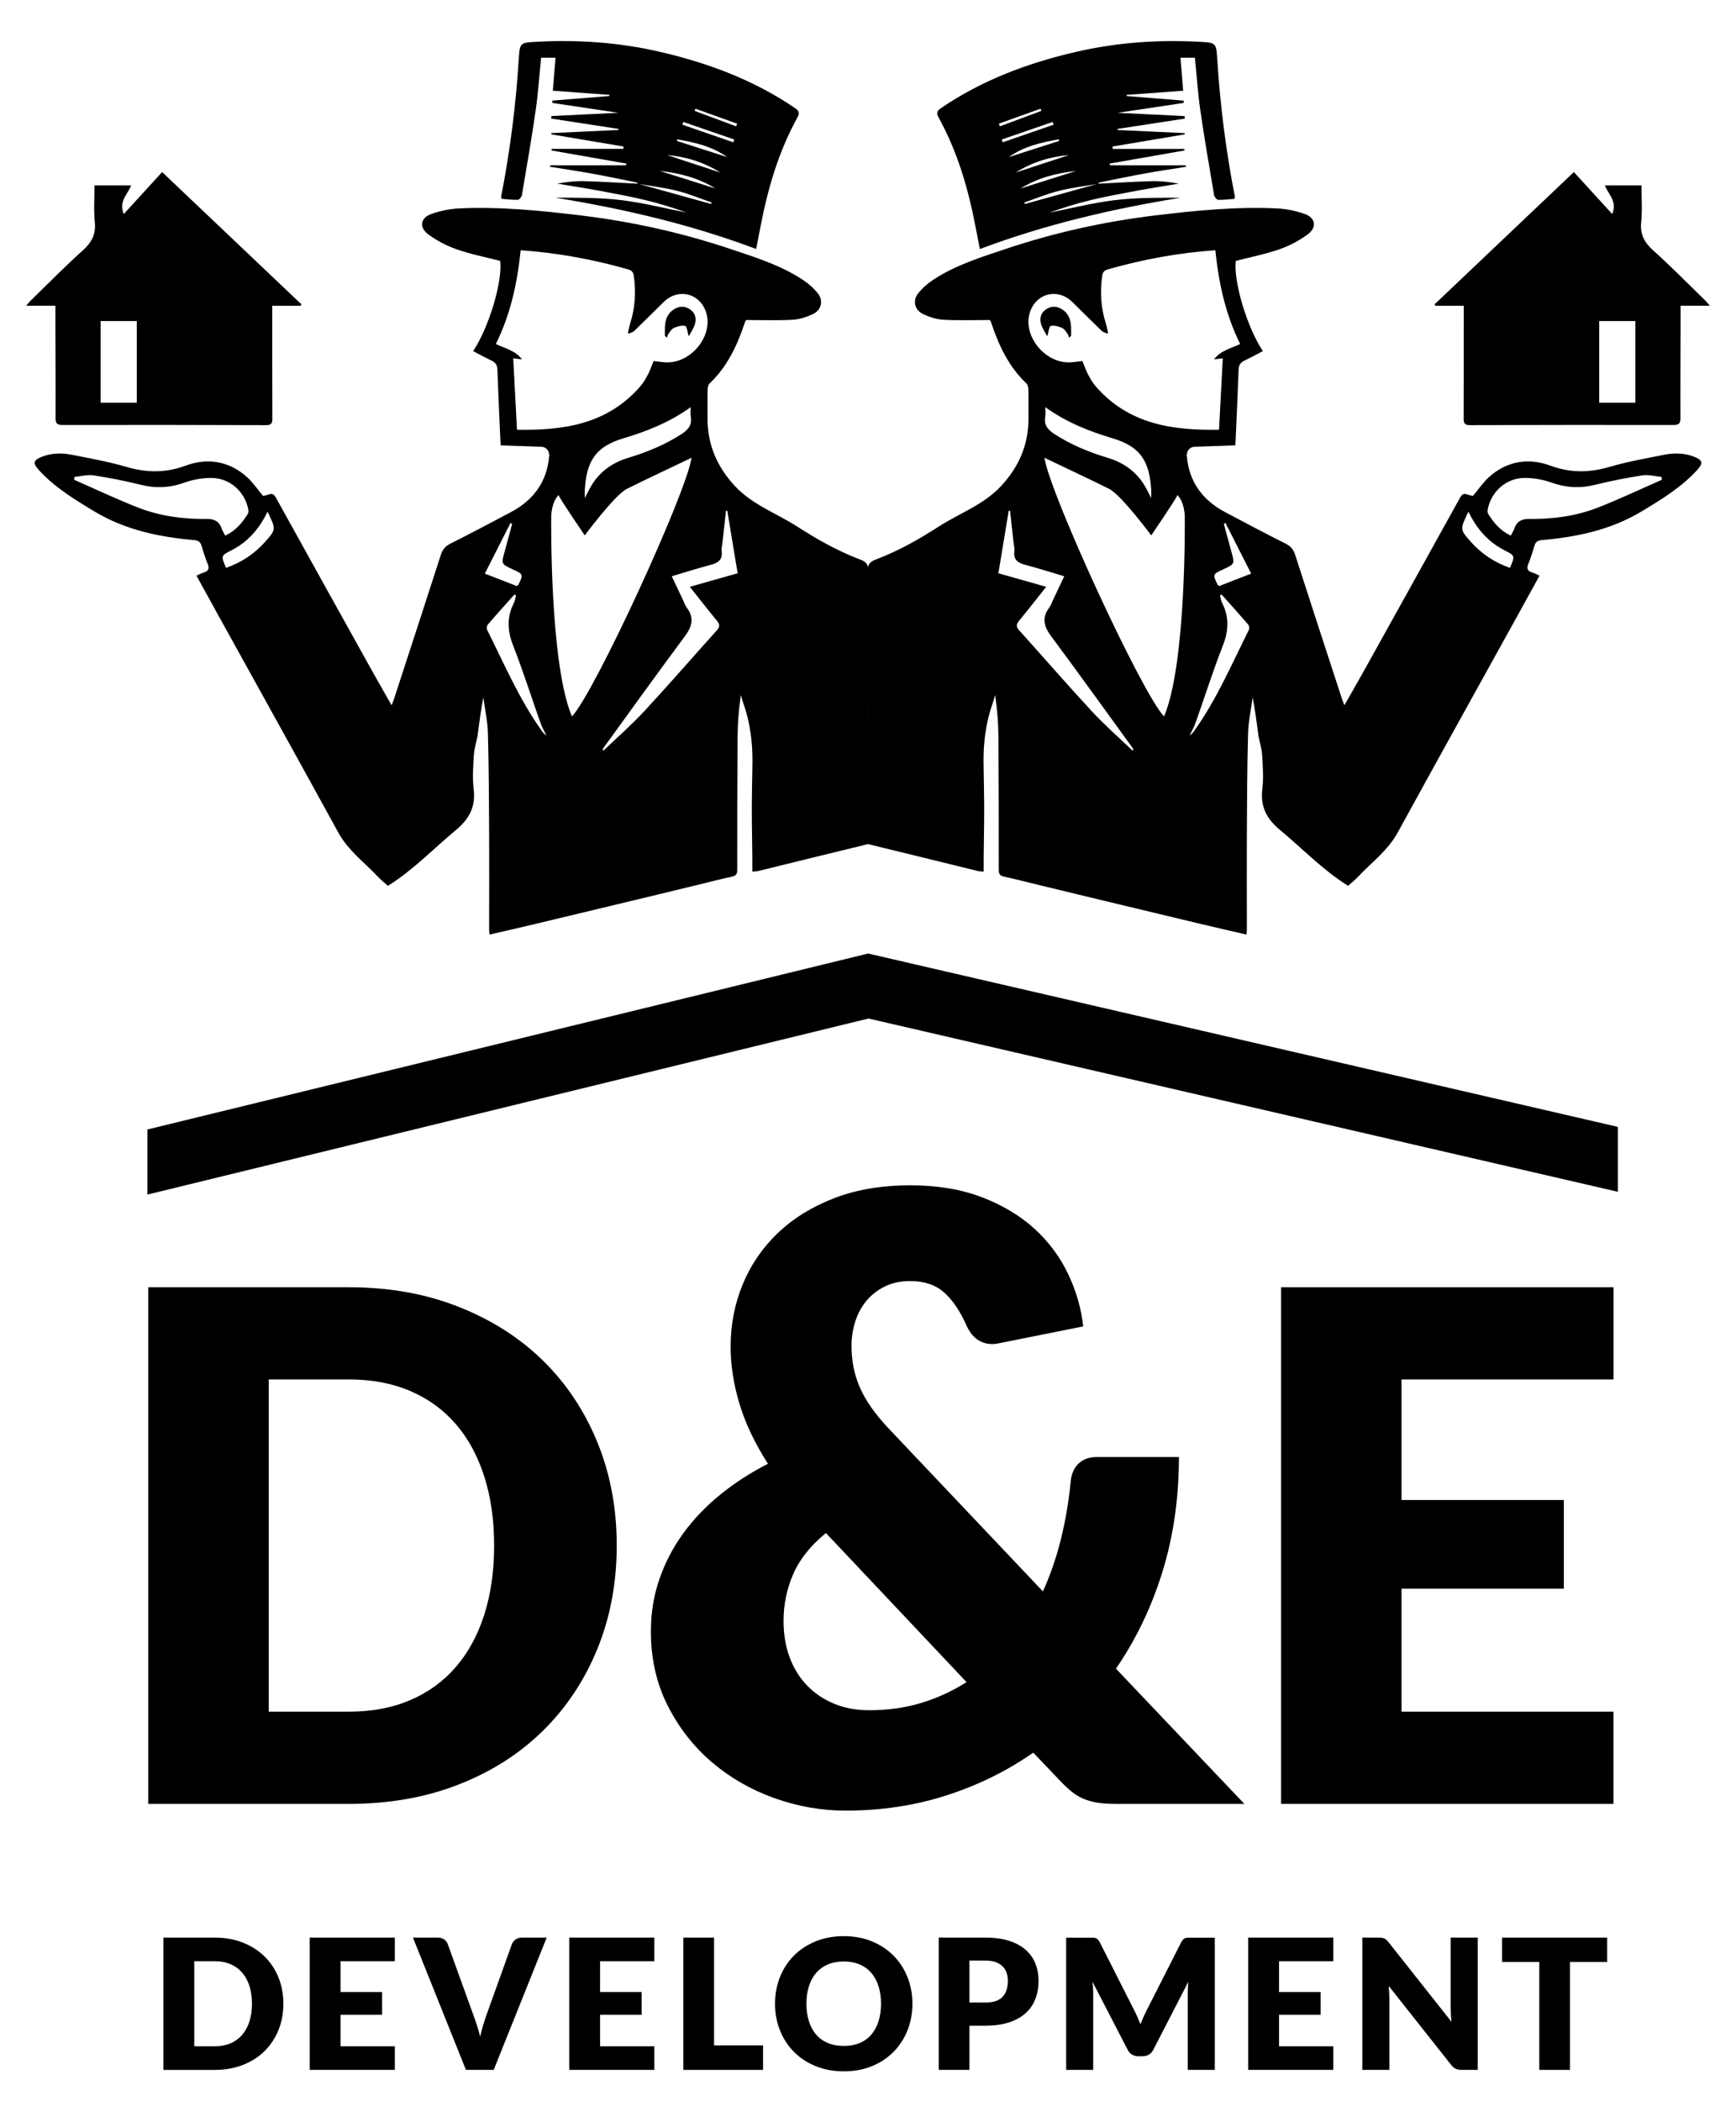
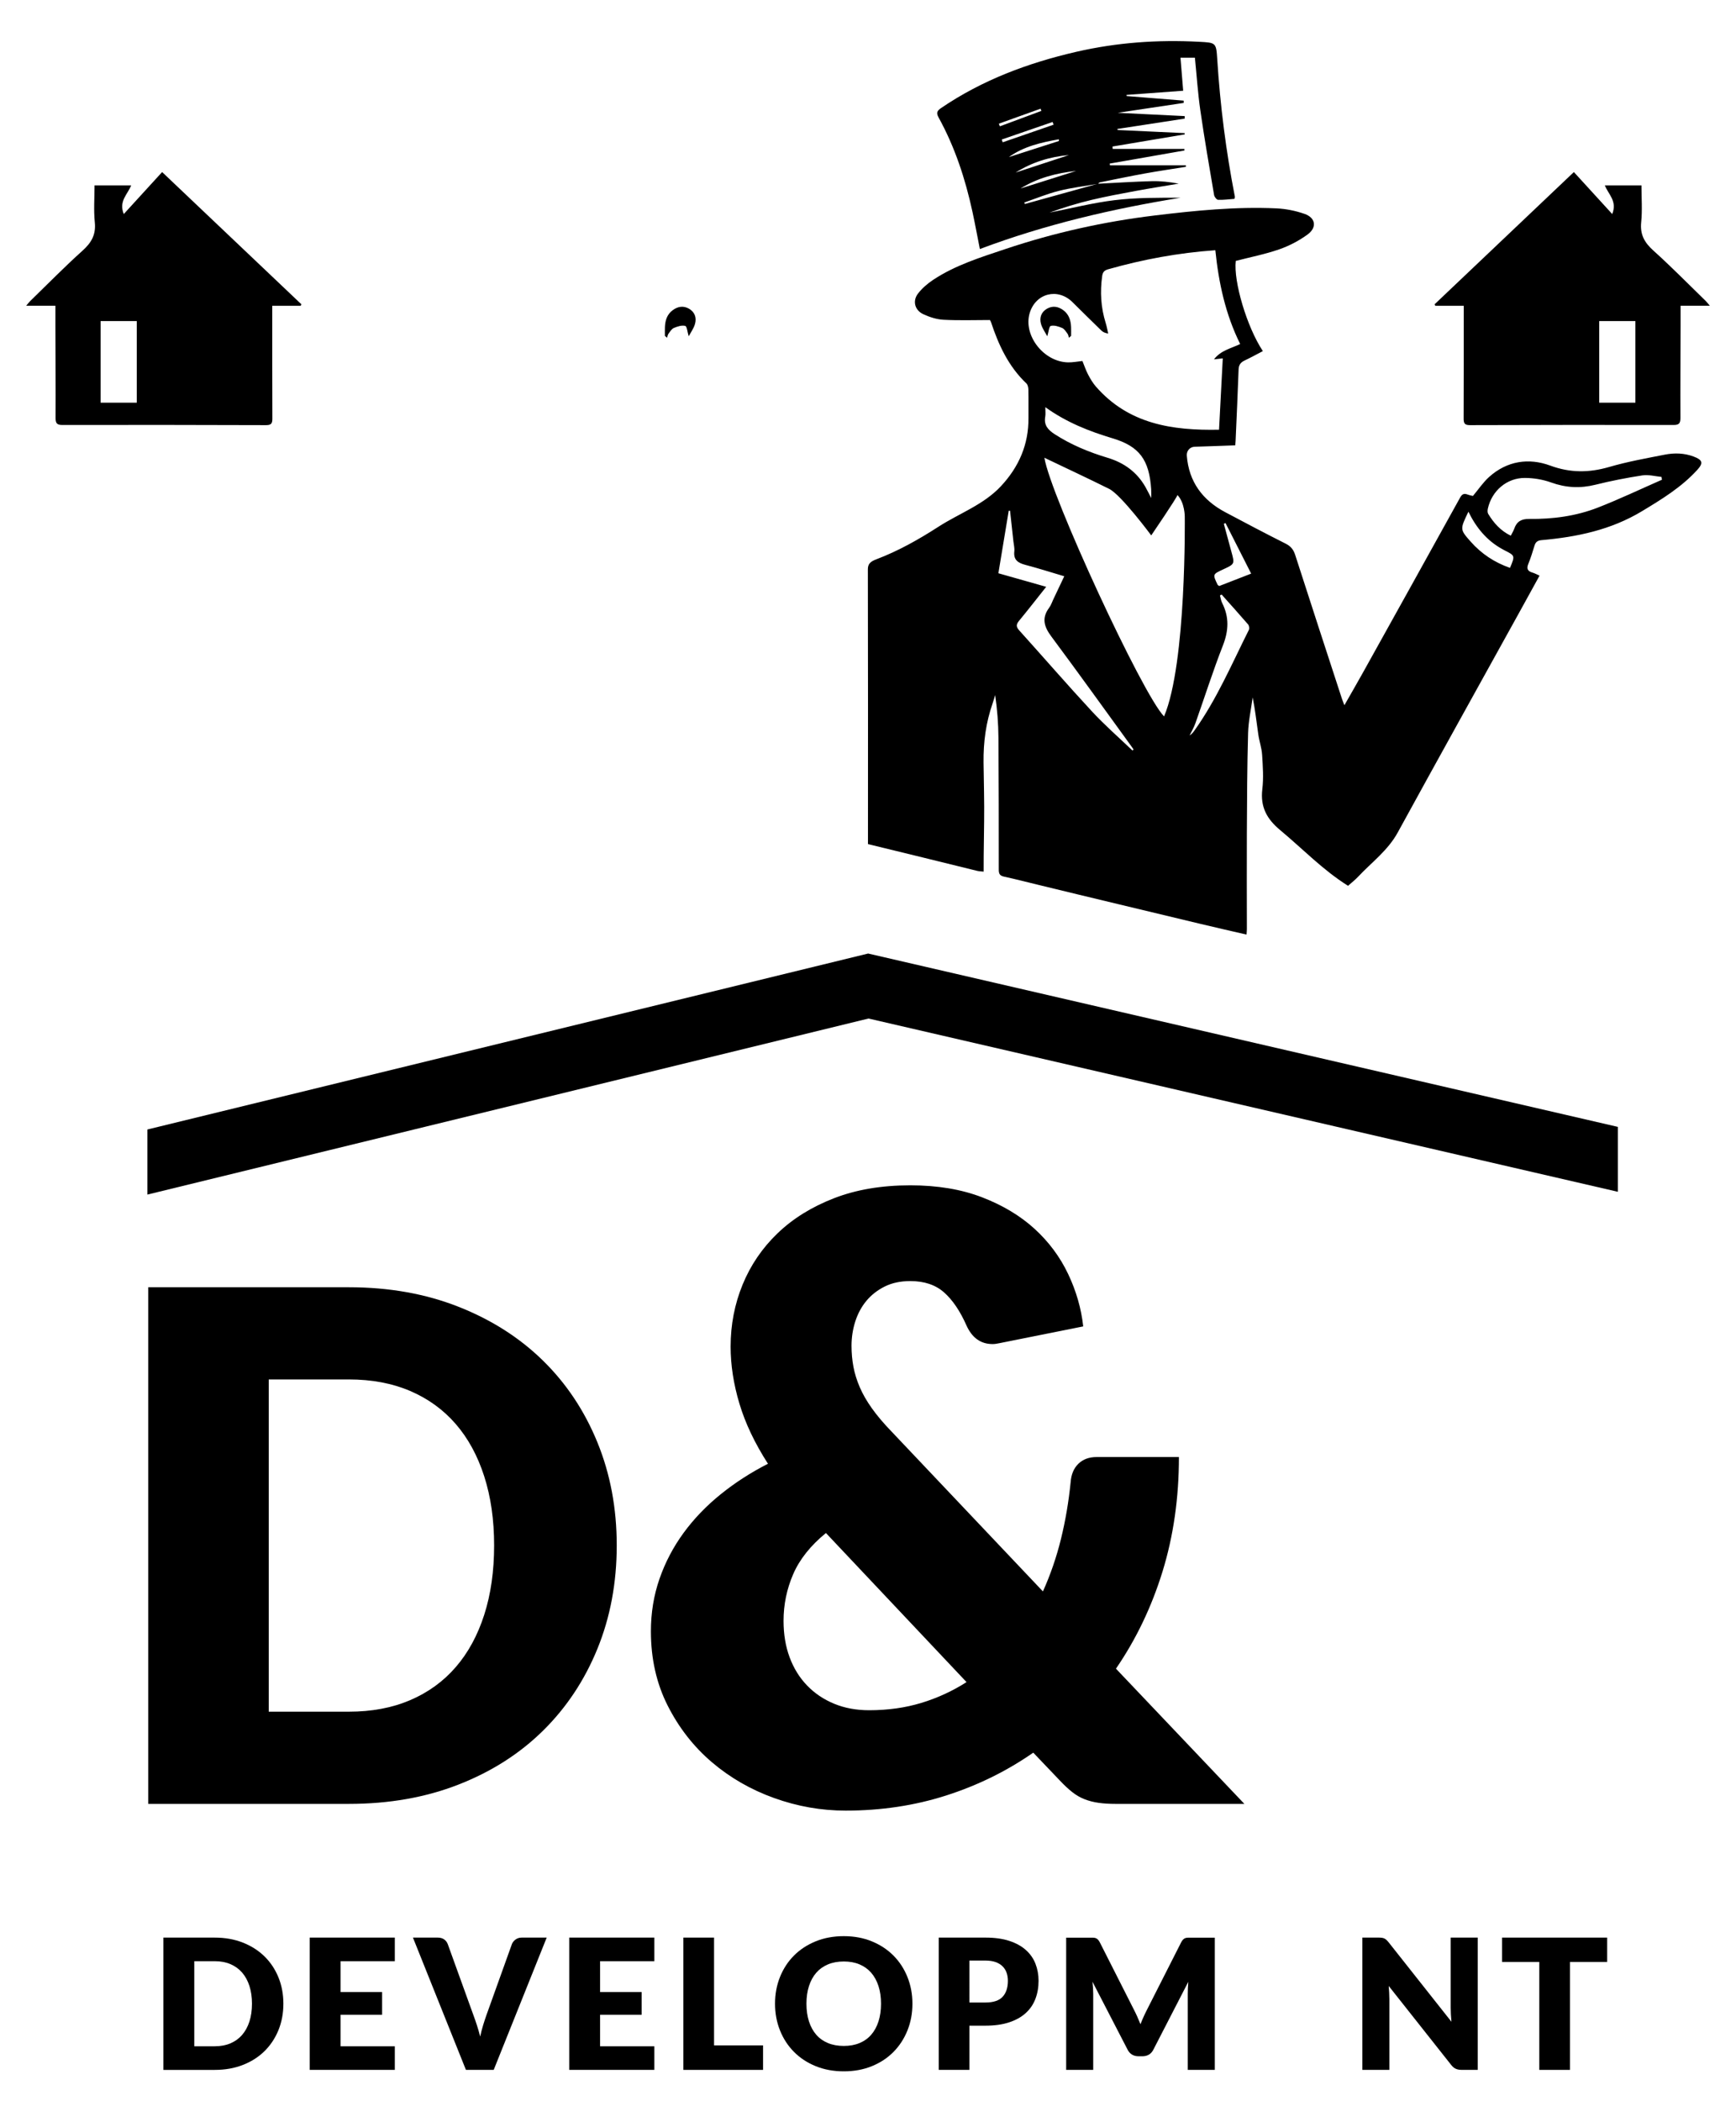
<svg xmlns="http://www.w3.org/2000/svg" version="1.1" x="0px" y="0px" viewBox="0 0 164.777 199.333" style="enable-background:new 0 0 164.777 199.333;" xml:space="preserve">
  <style type="text/css">
	.st0{fill:#FFFFFF;}
</style>
  <g id="bg">
</g>
  <g id="Layer_1">
    <g>
      <g>
        <path d="M58.539,146.606c0,3.543-0.611,6.812-1.833,9.806c-1.223,2.994-2.943,5.584-5.163,7.771     c-2.221,2.187-4.895,3.891-8.023,5.113c-3.128,1.223-6.599,1.833-10.411,1.833H14.069v-49.012h19.039     c3.812,0,7.283,0.617,10.411,1.851c3.129,1.233,5.803,2.938,8.023,5.112c2.22,2.176,3.94,4.76,5.163,7.754     C57.928,139.828,58.539,143.086,58.539,146.606z M46.901,146.606c0-2.422-0.314-4.608-0.942-6.56s-1.53-3.604-2.707-4.962     c-1.178-1.356-2.619-2.399-4.323-3.129c-1.704-0.728-3.645-1.093-5.819-1.093h-7.603v31.52h7.603     c2.175,0,4.115-0.364,5.819-1.093s3.146-1.771,4.323-3.129c1.177-1.356,2.079-3.011,2.707-4.962S46.901,149.05,46.901,146.606z" />
        <path d="M86.403,112.447c2.576,0,4.847,0.379,6.812,1.136c1.965,0.757,3.625,1.753,4.979,2.987     c1.354,1.235,2.417,2.663,3.188,4.283c0.77,1.62,1.248,3.28,1.435,4.979l-7.968,1.594c-0.134,0.026-0.246,0.047-0.339,0.06     c-0.094,0.014-0.193,0.02-0.299,0.02c-1.115,0-1.939-0.584-2.47-1.753c-0.611-1.38-1.321-2.43-2.132-3.146     c-0.811-0.718-1.879-1.076-3.207-1.076c-0.93,0-1.739,0.173-2.43,0.519c-0.691,0.345-1.269,0.796-1.733,1.354     c-0.465,0.558-0.816,1.208-1.056,1.951c-0.238,0.744-0.358,1.515-0.358,2.312c0,0.69,0.06,1.354,0.18,1.991     c0.119,0.638,0.318,1.282,0.598,1.933c0.278,0.65,0.663,1.321,1.155,2.012c0.491,0.69,1.121,1.434,1.892,2.23l14.342,15.139     c0.718-1.594,1.288-3.253,1.713-4.979s0.73-3.519,0.917-5.378c0.053-0.743,0.299-1.328,0.736-1.753     c0.438-0.425,1.017-0.638,1.733-0.638h7.809c0,3.878-0.519,7.496-1.554,10.855c-1.036,3.36-2.51,6.435-4.422,9.223l12.19,12.828     h-12.19c-0.611,0-1.156-0.033-1.634-0.1c-0.479-0.066-0.923-0.18-1.335-0.339s-0.804-0.385-1.175-0.677     c-0.372-0.292-0.771-0.664-1.195-1.115l-2.51-2.63c-2.523,1.753-5.278,3.107-8.267,4.063c-2.987,0.956-6.168,1.435-9.541,1.435     c-2.311,0-4.575-0.398-6.792-1.195c-2.218-0.797-4.19-1.933-5.916-3.406c-1.727-1.474-3.121-3.26-4.184-5.358     c-1.062-2.098-1.593-4.448-1.593-7.051c0-1.753,0.271-3.413,0.816-4.98c0.544-1.566,1.308-3.021,2.29-4.362     c0.982-1.341,2.158-2.562,3.526-3.665c1.367-1.102,2.861-2.064,4.481-2.888c-1.249-1.938-2.151-3.838-2.709-5.697     c-0.558-1.858-0.837-3.665-0.837-5.418c0-2.071,0.379-4.029,1.136-5.876c0.757-1.846,1.858-3.466,3.307-4.86     c1.447-1.395,3.227-2.503,5.338-3.326C81.245,112.859,83.668,112.447,86.403,112.447z M74.373,153.759     c0,1.274,0.191,2.43,0.577,3.466c0.385,1.035,0.937,1.926,1.653,2.669c0.717,0.744,1.573,1.321,2.569,1.733     s2.104,0.617,3.327,0.617c1.778,0,3.432-0.232,4.959-0.697s2.955-1.122,4.283-1.972l-13.346-14.143     c-1.461,1.195-2.497,2.496-3.107,3.904C74.678,150.745,74.373,152.219,74.373,153.759z" />
-         <path d="M153.147,122.117v8.746H133.03V142.3h15.407v8.409H133.03v11.673h20.116v8.746h-31.553v-49.012H153.147z" />
      </g>
      <g>
        <path d="M26.898,190.084c0,0.907-0.157,1.744-0.47,2.511c-0.313,0.767-0.754,1.43-1.322,1.99     c-0.568,0.56-1.253,0.996-2.055,1.309c-0.801,0.313-1.689,0.47-2.665,0.47H15.51v-12.55h4.876c0.976,0,1.864,0.158,2.665,0.474     c0.802,0.316,1.486,0.753,2.055,1.31s1.009,1.219,1.322,1.985C26.74,188.348,26.898,189.182,26.898,190.084z M23.917,190.084     c0-0.62-0.081-1.18-0.241-1.68c-0.161-0.499-0.392-0.923-0.693-1.271c-0.302-0.347-0.671-0.614-1.107-0.801     c-0.436-0.187-0.933-0.28-1.489-0.28h-1.947v8.071h1.947c0.557,0,1.054-0.094,1.489-0.28c0.437-0.187,0.806-0.453,1.107-0.801     s0.532-0.771,0.693-1.271C23.836,191.272,23.917,190.71,23.917,190.084z" />
        <path d="M37.475,183.813v2.239h-5.151v2.929h3.945v2.153h-3.945v2.989h5.151v2.239h-8.08v-12.55H37.475z" />
        <path d="M39.196,183.813h2.343c0.253,0,0.459,0.058,0.62,0.172c0.161,0.115,0.275,0.268,0.345,0.457l2.429,6.719     c0.109,0.293,0.22,0.611,0.332,0.956c0.111,0.344,0.217,0.706,0.314,1.085c0.08-0.379,0.173-0.741,0.279-1.085     c0.106-0.345,0.211-0.663,0.314-0.956l2.412-6.719c0.058-0.161,0.169-0.306,0.336-0.435c0.166-0.13,0.37-0.194,0.611-0.194h2.36     l-5.03,12.55h-2.636L39.196,183.813z" />
        <path d="M62.109,183.813v2.239h-5.151v2.929h3.945v2.153h-3.945v2.989h5.151v2.239h-8.08v-12.55H62.109z" />
        <path d="M67.777,194.038h4.65v2.325h-7.562v-12.55h2.912V194.038z" />
        <path d="M86.605,190.084c0,0.907-0.157,1.752-0.47,2.532c-0.313,0.781-0.754,1.46-1.322,2.037s-1.253,1.029-2.054,1.356     c-0.802,0.328-1.69,0.491-2.666,0.491c-0.977,0-1.866-0.163-2.67-0.491c-0.805-0.327-1.492-0.779-2.063-1.356     s-1.014-1.256-1.326-2.037c-0.313-0.78-0.47-1.625-0.47-2.532s0.156-1.751,0.47-2.532c0.312-0.781,0.755-1.458,1.326-2.033     c0.571-0.573,1.259-1.024,2.063-1.352c0.804-0.327,1.693-0.491,2.67-0.491c0.976,0,1.864,0.165,2.666,0.495     c0.801,0.33,1.485,0.782,2.054,1.356s1.009,1.252,1.322,2.033C86.447,188.341,86.605,189.182,86.605,190.084z M83.624,190.084     c0-0.62-0.08-1.179-0.241-1.675c-0.161-0.497-0.392-0.918-0.693-1.263c-0.302-0.344-0.671-0.608-1.106-0.792     c-0.437-0.184-0.934-0.275-1.49-0.275c-0.563,0-1.064,0.092-1.503,0.275c-0.439,0.184-0.81,0.448-1.111,0.792     c-0.302,0.345-0.533,0.766-0.693,1.263c-0.161,0.496-0.241,1.055-0.241,1.675c0,0.626,0.08,1.188,0.241,1.684     c0.16,0.497,0.392,0.918,0.693,1.263c0.302,0.344,0.672,0.606,1.111,0.788c0.438,0.181,0.939,0.271,1.503,0.271     c0.557,0,1.054-0.09,1.49-0.271c0.436-0.182,0.805-0.444,1.106-0.788c0.302-0.345,0.532-0.766,0.693-1.263     C83.544,191.271,83.624,190.71,83.624,190.084z" />
        <path d="M92.014,192.169v4.194h-2.912v-12.55h4.428c0.884,0,1.644,0.104,2.278,0.314s1.157,0.498,1.567,0.865     c0.41,0.368,0.714,0.802,0.909,1.301c0.194,0.5,0.293,1.04,0.293,1.619c0,0.626-0.101,1.2-0.302,1.723     c-0.201,0.523-0.509,0.971-0.922,1.344c-0.413,0.374-0.938,0.665-1.572,0.875c-0.634,0.209-1.385,0.314-2.252,0.314H92.014z      M92.014,189.971h1.516c0.758,0,1.304-0.181,1.637-0.542c0.333-0.362,0.499-0.867,0.499-1.517c0-0.286-0.043-0.548-0.129-0.783     s-0.217-0.438-0.392-0.607c-0.176-0.169-0.396-0.3-0.663-0.392c-0.268-0.092-0.585-0.138-0.952-0.138h-1.516V189.971z" />
        <path d="M107.944,191.306c0.106,0.235,0.208,0.477,0.306,0.724c0.098-0.252,0.201-0.498,0.311-0.736     c0.108-0.239,0.221-0.471,0.336-0.694l3.221-6.347c0.058-0.108,0.116-0.193,0.177-0.254s0.128-0.104,0.202-0.134     c0.075-0.028,0.16-0.043,0.255-0.043s0.205,0,0.331,0h2.223v12.541h-2.567v-7.218c0-0.351,0.018-0.729,0.052-1.138l-3.324,6.452     c-0.104,0.201-0.243,0.353-0.418,0.456s-0.375,0.155-0.599,0.155h-0.396c-0.224,0-0.423-0.052-0.599-0.155     c-0.175-0.104-0.314-0.255-0.418-0.456l-3.342-6.46c0.023,0.201,0.04,0.4,0.052,0.599s0.018,0.38,0.018,0.547v7.218h-2.567     v-12.541h2.223c0.126,0,0.237,0,0.332,0s0.179,0.015,0.254,0.043c0.074,0.029,0.142,0.073,0.202,0.134s0.119,0.146,0.177,0.254     l3.229,6.372C107.728,190.843,107.838,191.071,107.944,191.306z" />
-         <path d="M126.554,183.813v2.239h-5.151v2.929h3.945v2.153h-3.945v2.989h5.151v2.239h-8.08v-12.55H126.554z" />
        <path d="M131.161,183.831c0.086,0.012,0.163,0.033,0.232,0.064c0.068,0.031,0.135,0.076,0.198,0.134     c0.062,0.057,0.135,0.135,0.215,0.232l5.961,7.536c-0.023-0.241-0.04-0.475-0.052-0.702c-0.012-0.227-0.018-0.44-0.018-0.642     v-6.641h2.567v12.55h-1.517c-0.224,0-0.413-0.034-0.568-0.104c-0.155-0.068-0.305-0.195-0.448-0.379l-5.917-7.477     c0.018,0.219,0.031,0.433,0.043,0.642c0.012,0.21,0.018,0.406,0.018,0.59v6.728h-2.567v-12.55h1.533     C130.969,183.813,131.075,183.819,131.161,183.831z" />
        <path d="M152.548,183.813v2.309h-3.531v10.241h-2.911v-10.241h-3.532v-2.309H152.548z" />
      </g>
      <g>
        <g>
          <g>
-             <path d="M35.852,83.157c-1.28-1.363-2.812-2.478-3.744-4.179c-3.805-6.944-7.657-13.863-11.491-20.791       c-0.649-1.173-1.293-2.348-1.97-3.577c0.27-0.118,0.457-0.225,0.659-0.284c0.448-0.131,0.604-0.352,0.409-0.825       c-0.234-0.566-0.413-1.156-0.592-1.742c-0.107-0.349-0.297-0.484-0.676-0.518c-3.343-0.296-6.572-0.967-9.505-2.734       c-1.89-1.138-3.762-2.28-5.264-3.926c-0.594-0.651-0.507-0.947,0.331-1.264c0.901-0.341,1.835-0.364,2.754-0.184       c1.763,0.345,3.54,0.664,5.261,1.165c1.915,0.557,3.699,0.576,5.618-0.131c2.037-0.751,4.09-0.441,5.783,1.074       c0.576,0.515,1.016,1.181,1.545,1.81c0.122-0.032,0.319-0.066,0.504-0.135c0.33-0.123,0.519-0.058,0.707,0.281       c3.065,5.541,6.144,11.074,9.225,16.606c0.561,1.008,1.14,2.006,1.764,3.102c0.112-0.294,0.187-0.471,0.246-0.653       c1.478-4.533,2.962-9.063,4.423-13.602c0.163-0.506,0.415-0.828,0.902-1.072c1.928-0.969,3.837-1.976,5.743-2.989       c2.155-1.145,3.451-2.887,3.643-5.357c0.035-0.454-0.288-0.835-0.743-0.849c-1.281-0.038-2.561-0.088-3.857-0.134       c-0.015-0.209-0.026-0.324-0.031-0.438c-0.098-2.253-0.204-4.507-0.284-6.761c-0.015-0.439-0.204-0.676-0.581-0.854       c-0.581-0.275-1.145-0.587-1.722-0.886c1.521-2.291,2.799-6.617,2.57-8.557c-1.389-0.36-2.793-0.634-4.131-1.1       c-0.941-0.328-1.864-0.812-2.672-1.397c-0.917-0.665-0.791-1.591,0.278-1.964c0.847-0.295,1.766-0.481,2.661-0.523       c3.867-0.177,7.716,0.211,11.543,0.672c4.813,0.581,9.559,1.634,14.156,3.174c2.378,0.797,4.786,1.539,6.9,2.94       c0.527,0.349,1.029,0.785,1.417,1.28c0.553,0.705,0.325,1.594-0.488,1.972c-0.6,0.279-1.278,0.495-1.932,0.53       c-1.474,0.077-2.955,0.024-4.398,0.024c-0.054,0.099-0.078,0.131-0.09,0.167c-0.719,2.184-1.666,4.234-3.374,5.854       c-0.131,0.124-0.18,0.386-0.184,0.586c-0.019,0.891,0,1.782-0.008,2.673c-0.022,2.526,0.909,4.661,2.621,6.491       c1.651,1.765,3.951,2.567,5.93,3.843c1.864,1.202,3.805,2.294,5.878,3.081c0.597,0.226,0.816,0.448,0.816,0.968       c-0.016,8.684-0.018,17.369-0.01,26.053c-3.459,0.834-6.912,1.694-10.368,2.541c-0.18,0.044-0.371,0.045-0.612,0.072       c0-1.163,0.005-1.204-0.046-4.781c-0.026-1.86,0.033-3.719,0.055-5.579c0.023-1.932-0.227-3.798-0.866-5.62       c-0.089-0.254-0.157-0.516-0.235-0.775c-0.2,1.366-0.302,2.707-0.312,4.049c-0.032,4.178-0.033,8.355-0.032,12.533       c0,0.378-0.099,0.56-0.495,0.646c-1.081,0.236-2.153,0.511-3.228,0.774c-5.137,1.254-10.282,2.471-15.422,3.71       c-1.44,0.347-2.883,0.67-4.371,1.014c-0.014-0.222-0.033-0.376-0.033-0.529c0.001-3.01,0.018-6.019,0.002-9.029       c-0.017-3.187-0.028-6.375-0.117-9.56c-0.032-1.132-0.283-2.257-0.435-3.385c-0.237,1.188-0.367,2.361-0.535,3.527       c-0.093,0.643-0.32,1.273-0.361,1.916c-0.068,1.085-0.149,2.19-0.02,3.262c0.202,1.681-0.418,2.829-1.703,3.896       c-2.115,1.755-4.019,3.764-6.434,5.276C36.495,83.74,36.148,83.473,35.852,83.157z M63.407,34.378       c2.331-0.053,4.278-2.589,3.629-4.7c-0.575-1.869-2.665-2.391-4.055-1.014c-0.911,0.903-1.823,1.805-2.744,2.697       c-0.149,0.144-0.347,0.237-0.647,0.281c0.079-0.335,0.137-0.676,0.239-1.003c0.457-1.462,0.545-2.945,0.332-4.458       c-0.053-0.374-0.217-0.536-0.566-0.635c-3.304-0.936-6.662-1.56-10.174-1.807c-0.314,3.082-0.957,6.078-2.357,8.896       c0.859,0.424,1.833,0.596,2.486,1.457c-0.314-0.035-0.557-0.063-0.835-0.094c0.118,2.261,0.235,4.485,0.355,6.769       c4.447,0.087,8.586-0.534,11.694-4.1c0.295-0.339,0.529-0.742,0.739-1.142c0.209-0.399,0.351-0.833,0.534-1.278       C62.508,34.294,62.959,34.388,63.407,34.378z M59.495,46.38c-1.141,0.568-3.992,4.413-3.992,4.413s-2.486-3.646-2.486-3.833       c-0.7,0.729-0.696,2.043-0.696,2.043s-0.178,13.917,1.965,18.961c2.069-2.115,10.803-21.019,11.358-24.537       C63.592,44.409,61.53,45.367,59.495,46.38z M13.094,48.147c2.084,0.815,4.293,1.109,6.525,1.082       c0.756-0.009,1.19,0.242,1.43,0.927c0.077,0.22,0.205,0.421,0.327,0.664c0.965-0.464,1.622-1.207,2.148-2.076       c0.077-0.128,0.064-0.342,0.028-0.502c-0.375-1.68-1.796-2.911-3.52-2.902c-0.833,0.004-1.706,0.15-2.488,0.432       c-1.397,0.504-2.755,0.573-4.192,0.215c-1.475-0.367-2.972-0.661-4.474-0.89c-0.579-0.088-1.198,0.088-1.799,0.144       c-0.018,0.089-0.035,0.179-0.053,0.268C9.046,46.394,11.041,47.344,13.094,48.147z M61.143,67.479       c2.341-2.525,4.596-5.128,6.902-7.686c0.302-0.335,0.286-0.562,0.009-0.897c-0.855-1.035-1.679-2.097-2.578-3.227       c1.513-0.428,2.979-0.844,4.539-1.285c-0.327-1.976-0.655-3.953-0.982-5.93c-0.042-0.001-0.084-0.001-0.126-0.002       c-0.106,0.97-0.213,1.939-0.318,2.909c-0.034,0.314-0.122,0.636-0.087,0.943c0.092,0.805-0.342,1.098-1.037,1.28       c-1.222,0.321-2.426,0.706-3.703,1.084c0.352,0.744,0.695,1.469,1.04,2.194c0.127,0.268,0.22,0.562,0.395,0.795       c0.731,0.978,0.481,1.799-0.205,2.721c-2.586,3.474-5.11,6.995-7.656,10.499c-0.053,0.073-0.101,0.15-0.151,0.225       c0.035,0.032,0.069,0.065,0.104,0.097C58.577,69.963,59.93,68.787,61.143,67.479z M59.16,41.586       c-2.533,0.761-3.468,2.037-3.65,4.831c-0.016,0.245-0.002,0.492-0.002,0.828c0.213-0.409,0.373-0.742,0.556-1.061       c0.809-1.412,2.032-2.288,3.577-2.754c1.769-0.533,3.462-1.23,5.027-2.238c0.642-0.414,1.041-0.862,0.897-1.667       c-0.044-0.245-0.007-0.504-0.007-0.898C63.536,40.079,61.391,40.916,59.16,41.586z M46.312,59.238       c-0.099,0.115-0.138,0.387-0.072,0.52c1.622,3.232,3.043,6.574,5.159,9.539c0.125,0.176,0.262,0.344,0.465,0.479       c-0.186-0.389-0.41-0.766-0.553-1.17c-0.872-2.459-1.661-4.951-2.611-7.379c-0.547-1.398-0.605-2.686,0.072-4.019       c0.112-0.22,0.143-0.481,0.211-0.723c-0.053-0.027-0.106-0.055-0.158-0.082C47.983,57.345,47.135,58.28,46.312,59.238z        M22.23,52.065c-0.086,0.048-0.172,0.098-0.261,0.142c-1.003,0.504-1.003,0.504-0.519,1.665       c1.463-0.511,2.712-1.333,3.739-2.496c1.018-1.153,1.019-1.152,0.208-2.833C24.655,50.071,23.657,51.265,22.23,52.065z        M46.019,54.418c1.062,0.412,2.065,0.801,3.03,1.176c0.092-0.066,0.138-0.081,0.153-0.112c0.479-1.001,0.478-1.002-0.519-1.462       c-1.111-0.513-1.109-0.513-0.789-1.674c0.243-0.884,0.481-1.77,0.721-2.655c-0.054-0.022-0.108-0.045-0.162-0.067       C47.653,51.199,46.853,52.774,46.019,54.418z" />
            <path d="M28.604,28.864c-0.02,0.048-0.04,0.096-0.061,0.144c-0.892,0-1.785,0-2.702,0c0,0.295,0,0.511,0,0.728       c0.001,3.326-0.004,6.653,0.01,9.979c0.002,0.446-0.102,0.619-0.596,0.617c-6.442-0.022-12.884-0.028-19.325-0.015       c-0.538,0.001-0.658-0.171-0.655-0.679c0.014-2.891-0.008-5.782-0.016-8.673c-0.002-0.629,0-1.258,0-1.961       c-0.934,0-1.792,0-2.774,0c0.186-0.218,0.274-0.34,0.381-0.443c1.648-1.601,3.258-3.245,4.966-4.78       c0.844-0.758,1.287-1.519,1.167-2.689c-0.117-1.15-0.026-2.322-0.026-3.509c1.183,0,2.31,0,3.479,0       c-0.337,0.861-1.201,1.495-0.704,2.722c1.254-1.372,2.429-2.657,3.64-3.982C19.916,20.619,24.26,24.742,28.604,28.864z        M12.981,38.2c0-2.584,0-5.142,0-7.739c-1.147,0-2.265,0-3.433,0c0,2.572,0,5.115,0,7.739C10.693,38.2,11.816,38.2,12.981,38.2       z" />
-             <path d="M67.504,19.351c0.016-0.047,0.033-0.094,0.049-0.142c-1.092-0.375-2.165-0.824-3.281-1.104       c-1.218-0.305-2.475-0.453-3.717-0.668c-0.056-0.047-0.105-0.125-0.167-0.137c-1.417-0.286-2.832-0.583-4.254-0.84       c-1.302-0.235-2.612-0.426-3.918-0.637c0.003-0.049,0.005-0.097,0.008-0.146c2.399,0,4.799,0,7.198,0       c0.009-0.053,0.019-0.106,0.028-0.159c-2.364-0.414-4.729-0.829-7.093-1.243c0.001-0.05,0.003-0.101,0.004-0.151       c2.268,0,4.536,0,6.805,0c0.005-0.075,0.009-0.15,0.014-0.225c-2.282-0.384-4.565-0.768-6.847-1.152       c0.001-0.04,0.001-0.081,0.002-0.121c2.121-0.098,4.243-0.196,6.364-0.295c0.006-0.033,0.013-0.066,0.019-0.099       c-2.129-0.327-4.259-0.654-6.388-0.981c0.001-0.08,0.001-0.159,0.002-0.239c2.073-0.102,4.145-0.205,6.354-0.313       c-2.166-0.324-4.215-0.63-6.264-0.937c0.002-0.073,0.004-0.145,0.006-0.218c1.804-0.144,3.608-0.288,5.412-0.433       c0.003-0.037,0.006-0.074,0.009-0.111c-1.768-0.129-3.537-0.259-5.375-0.393c0.084-1.023,0.168-2.06,0.256-3.133       c-0.482,0-0.923,0-1.369,0c-0.17,1.697-0.279,3.357-0.516,4.999c-0.387,2.683-0.851,5.354-1.305,8.026       c-0.03,0.176-0.245,0.451-0.381,0.456c-0.524,0.018-1.052-0.055-1.553-0.092c-0.027-0.12-0.048-0.159-0.041-0.193       c0.846-4.318,1.4-8.672,1.676-13.063c0.099-1.565,0.131-1.56,1.711-1.645c3.939-0.211,7.834,0.065,11.688,0.956       c4.573,1.056,8.902,2.671,12.806,5.326c0.38,0.259,0.49,0.451,0.248,0.89c-1.55,2.813-2.541,5.832-3.219,8.958       c-0.25,1.151-0.462,2.311-0.703,3.531c-6.194-2.33-12.568-3.815-19.064-4.869c2.099,0.004,4.201-0.018,6.27,0.233       c2.08,0.252,4.126,0.776,6.187,1.181c-1.313-0.477-2.651-0.886-4.009-1.209c-1.386-0.329-2.79-0.59-4.192-0.85       c-1.351-0.25-2.71-0.461-4.066-0.689c0.869-0.16,1.721-0.258,2.569-0.235c1.701,0.047,3.401,0.159,5.101,0.244       C62.879,18.071,65.192,18.711,67.504,19.351z M62.633,16.216c1.76,0.556,3.52,1.112,5.28,1.667       C66.303,16.884,64.511,16.416,62.633,16.216z M63.315,14.709c1.688,0.554,3.376,1.108,5.063,1.661       C66.83,15.396,65.133,14.867,63.315,14.709z M69.02,14.903c-1.426-1.023-3.074-1.388-4.745-1.688       c-0.003,0.053-0.007,0.107-0.01,0.16C65.85,13.884,67.435,14.393,69.02,14.903z M64.866,11.571       c-0.03,0.086-0.06,0.173-0.09,0.259c1.609,0.556,3.219,1.113,4.828,1.669c0.03-0.088,0.06-0.176,0.09-0.263       C68.085,12.681,66.476,12.126,64.866,11.571z M66.009,10.312c-0.026,0.07-0.051,0.139-0.077,0.209       c1.312,0.487,2.624,0.975,3.937,1.462c0.034-0.083,0.067-0.167,0.1-0.25C68.65,11.259,67.329,10.786,66.009,10.312z" />
            <path d="M65.372,31.905c0.195-0.37,0.464-0.738,0.589-1.15c0.193-0.638-0.041-1.174-0.57-1.473       c-0.541-0.305-1.069-0.205-1.549,0.152c-0.534,0.399-0.706,0.975-0.73,1.609c-0.01,0.274-0.002,0.548-0.002,0.823       c0.07,0.058,0.14,0.116,0.209,0.174c0.04-0.126,0.052-0.272,0.127-0.373c0.151-0.204,0.302-0.462,0.515-0.553       c0.337-0.144,0.754-0.28,1.079-0.196C65.205,30.962,65.244,31.492,65.372,31.905z" />
          </g>
        </g>
      </g>
      <g>
        <g>
          <g>
            <path d="M127.954,84.034c-2.414-1.513-4.319-3.521-6.434-5.276c-1.285-1.066-1.905-2.215-1.703-3.896       c0.129-1.072,0.048-2.177-0.02-3.262c-0.041-0.644-0.268-1.273-0.361-1.916c-0.168-1.167-0.298-2.339-0.535-3.527       c-0.151,1.128-0.403,2.254-0.435,3.385c-0.089,3.185-0.101,6.373-0.117,9.56c-0.016,3.009,0.001,6.019,0.002,9.029       c0,0.154-0.018,0.307-0.033,0.529c-1.488-0.344-2.931-0.667-4.371-1.014c-5.14-1.239-10.286-2.456-15.422-3.71       c-1.075-0.262-2.147-0.538-3.228-0.774c-0.396-0.086-0.495-0.268-0.495-0.646c0.001-4.178-0.001-8.356-0.032-12.533       c-0.01-1.342-0.112-2.683-0.312-4.049c-0.078,0.258-0.145,0.52-0.235,0.775c-0.639,1.823-0.889,3.688-0.866,5.62       c0.022,1.86,0.081,3.719,0.055,5.579c-0.05,3.577-0.046,3.618-0.046,4.781c-0.241-0.027-0.431-0.028-0.612-0.072       c-3.456-0.847-6.909-1.707-10.368-2.541c0.008-8.684,0.006-17.369-0.01-26.053c-0.001-0.52,0.219-0.742,0.816-0.968       c2.074-0.786,4.015-1.879,5.878-3.081c1.978-1.276,4.278-2.077,5.93-3.843c1.712-1.83,2.643-3.965,2.621-6.491       c-0.008-0.891,0.011-1.782-0.008-2.673c-0.004-0.2-0.053-0.461-0.184-0.586c-1.708-1.62-2.655-3.67-3.374-5.854       c-0.012-0.036-0.036-0.068-0.09-0.167c-1.443,0-2.924,0.053-4.398-0.024c-0.654-0.034-1.332-0.251-1.932-0.53       c-0.813-0.378-1.042-1.267-0.488-1.972c0.388-0.494,0.89-0.93,1.417-1.28c2.114-1.401,4.522-2.143,6.9-2.94       c4.597-1.54,9.342-2.593,14.156-3.174c3.827-0.462,7.675-0.85,11.543-0.672c0.896,0.041,1.814,0.227,2.661,0.523       c1.07,0.373,1.195,1.299,0.278,1.964c-0.808,0.586-1.731,1.069-2.672,1.397c-1.337,0.466-2.742,0.74-4.131,1.1       c-0.229,1.939,1.049,6.266,2.57,8.557c-0.577,0.299-1.14,0.611-1.722,0.886c-0.377,0.178-0.566,0.415-0.581,0.854       c-0.079,2.254-0.186,4.507-0.284,6.761c-0.005,0.115-0.016,0.229-0.031,0.438c-1.296,0.046-2.576,0.096-3.857,0.134       c-0.455,0.014-0.779,0.395-0.743,0.849c0.193,2.47,1.488,4.212,3.643,5.357c1.906,1.013,3.815,2.02,5.743,2.989       c0.486,0.244,0.739,0.566,0.902,1.072c1.461,4.538,2.944,9.069,4.423,13.602c0.059,0.182,0.135,0.359,0.246,0.653       c0.624-1.096,1.202-2.094,1.764-3.102c3.08-5.532,6.16-11.065,9.225-16.606c0.187-0.339,0.377-0.404,0.707-0.281       c0.184,0.069,0.381,0.103,0.504,0.135c0.529-0.629,0.97-1.295,1.545-1.81c1.693-1.515,3.745-1.824,5.783-1.074       c1.919,0.707,3.703,0.688,5.618,0.131c1.721-0.5,3.498-0.819,5.261-1.165c0.919-0.18,1.853-0.157,2.754,0.184       c0.839,0.317,0.925,0.614,0.331,1.264c-1.503,1.646-3.375,2.788-5.264,3.926c-2.933,1.767-6.162,2.438-9.505,2.734       c-0.38,0.034-0.569,0.169-0.676,0.518c-0.18,0.586-0.359,1.176-0.592,1.742c-0.195,0.472-0.039,0.694,0.409,0.825       c0.202,0.059,0.39,0.166,0.659,0.284c-0.677,1.229-1.321,2.405-1.97,3.577c-3.834,6.928-7.686,13.847-11.491,20.791       c-0.932,1.701-2.464,2.816-3.744,4.179C128.629,83.473,128.282,83.74,127.954,84.034z M102.741,34.246       c0.182,0.445,0.325,0.879,0.534,1.278c0.21,0.401,0.444,0.803,0.739,1.142c3.109,3.566,7.248,4.187,11.694,4.1       c0.12-2.284,0.236-4.507,0.355-6.769c-0.278,0.031-0.521,0.059-0.835,0.094c0.652-0.861,1.627-1.033,2.486-1.457       c-1.399-2.818-2.042-5.813-2.357-8.896c-3.513,0.247-6.87,0.871-10.174,1.807c-0.35,0.099-0.514,0.261-0.566,0.635       c-0.214,1.514-0.125,2.997,0.332,4.458c0.102,0.327,0.161,0.668,0.239,1.003c-0.3-0.045-0.499-0.137-0.647-0.281       c-0.921-0.892-1.833-1.795-2.744-2.697c-1.39-1.377-3.48-0.855-4.055,1.014c-0.649,2.111,1.298,4.647,3.629,4.7       C101.818,34.388,102.269,34.294,102.741,34.246z M99.132,43.426c0.554,3.518,9.288,22.422,11.358,24.537       c2.144-5.044,1.965-18.961,1.965-18.961s0.005-1.314-0.696-2.043c0,0.187-2.486,3.833-2.486,3.833s-2.851-3.845-3.992-4.413       C103.247,45.367,101.185,44.409,99.132,43.426z M157.751,45.509c-0.018-0.089-0.035-0.179-0.053-0.268       c-0.601-0.056-1.22-0.232-1.799-0.144c-1.502,0.23-3,0.524-4.474,0.89c-1.437,0.357-2.795,0.289-4.192-0.215       c-0.782-0.282-1.655-0.428-2.488-0.432c-1.723-0.009-3.144,1.221-3.52,2.902c-0.036,0.16-0.049,0.374,0.028,0.502       c0.526,0.869,1.183,1.612,2.148,2.076c0.121-0.243,0.25-0.444,0.327-0.664c0.24-0.686,0.674-0.937,1.43-0.927       c2.232,0.027,4.441-0.267,6.525-1.082C153.736,47.344,155.731,46.394,157.751,45.509z M107.49,71.199       c0.035-0.032,0.069-0.065,0.104-0.097c-0.05-0.075-0.098-0.152-0.151-0.225c-2.547-3.504-5.07-7.025-7.656-10.499       c-0.686-0.922-0.936-1.743-0.205-2.721c0.174-0.233,0.267-0.528,0.395-0.795c0.345-0.725,0.687-1.45,1.04-2.194       c-1.276-0.378-2.481-0.763-3.703-1.084c-0.695-0.183-1.129-0.475-1.037-1.28c0.035-0.307-0.053-0.628-0.087-0.943       c-0.105-0.97-0.212-1.94-0.318-2.909c-0.042,0.001-0.084,0.001-0.126,0.002c-0.327,1.977-0.655,3.954-0.982,5.93       c1.56,0.442,3.026,0.857,4.539,1.285c-0.899,1.13-1.723,2.192-2.578,3.227c-0.277,0.335-0.293,0.563,0.009,0.897       c2.306,2.557,4.561,5.161,6.902,7.686C104.846,68.787,106.2,69.963,107.49,71.199z M99.219,38.627       c0,0.394,0.037,0.653-0.007,0.898c-0.144,0.805,0.254,1.252,0.897,1.667c1.564,1.009,3.257,1.705,5.027,2.238       c1.545,0.466,2.768,1.342,3.577,2.754c0.183,0.319,0.343,0.652,0.556,1.061c0-0.337,0.014-0.583-0.002-0.828       c-0.182-2.794-1.117-4.07-3.65-4.831C103.386,40.916,101.241,40.079,99.219,38.627z M115.953,56.403       c-0.053,0.027-0.106,0.055-0.158,0.082c0.068,0.242,0.099,0.503,0.211,0.723c0.676,1.333,0.619,2.62,0.072,4.019       c-0.95,2.429-1.739,4.92-2.611,7.379c-0.143,0.405-0.367,0.781-0.553,1.17c0.203-0.135,0.339-0.303,0.465-0.479       c2.116-2.965,3.537-6.307,5.159-9.539c0.066-0.133,0.027-0.405-0.072-0.52C117.642,58.28,116.794,57.345,115.953,56.403z        M139.379,48.544c-0.811,1.681-0.81,1.679,0.208,2.833c1.027,1.164,2.276,1.985,3.739,2.496       c0.484-1.162,0.484-1.161-0.519-1.665c-0.088-0.044-0.174-0.094-0.261-0.142C141.12,51.265,140.122,50.071,139.379,48.544z        M116.324,49.623c-0.054,0.022-0.108,0.045-0.162,0.067c0.24,0.885,0.478,1.771,0.721,2.655       c0.319,1.161,0.321,1.16-0.789,1.674c-0.997,0.461-0.997,0.461-0.519,1.462c0.015,0.031,0.061,0.046,0.153,0.112       c0.965-0.375,1.967-0.764,3.03-1.176C117.923,52.774,117.124,51.199,116.324,49.623z" />
            <path d="M149.388,16.323c1.212,1.326,2.386,2.61,3.64,3.982c0.497-1.227-0.366-1.862-0.704-2.722c1.169,0,2.296,0,3.479,0       c0,1.187,0.092,2.358-0.026,3.509c-0.119,1.17,0.323,1.931,1.167,2.689c1.708,1.535,3.318,3.179,4.966,4.78       c0.106,0.103,0.195,0.225,0.381,0.443c-0.982,0-1.84,0-2.774,0c0,0.703,0.002,1.332,0,1.961       c-0.009,2.891-0.03,5.782-0.016,8.673c0.002,0.508-0.117,0.68-0.655,0.679c-6.442-0.013-12.884-0.007-19.325,0.015       c-0.493,0.002-0.598-0.171-0.596-0.617c0.014-3.326,0.009-6.653,0.01-9.979c0-0.217,0-0.434,0-0.728c-0.917,0-1.81,0-2.702,0       c-0.02-0.048-0.04-0.096-0.061-0.144C140.517,24.742,144.861,20.619,149.388,16.323z M155.228,38.2c0-2.624,0-5.167,0-7.739       c-1.167,0-2.286,0-3.433,0c0,2.597,0,5.155,0,7.739C152.961,38.2,154.084,38.2,155.228,38.2z" />
            <path d="M104.21,17.431c1.7-0.085,3.4-0.198,5.101-0.244c0.848-0.023,1.7,0.074,2.569,0.235       c-1.356,0.228-2.714,0.438-4.066,0.689c-1.402,0.26-2.805,0.521-4.192,0.85c-1.358,0.323-2.696,0.732-4.009,1.209       c2.061-0.405,4.108-0.928,6.187-1.181c2.069-0.251,4.172-0.229,6.27-0.233c-6.496,1.054-12.871,2.539-19.064,4.869       c-0.242-1.22-0.454-2.379-0.703-3.531c-0.678-3.127-1.669-6.146-3.219-8.958c-0.242-0.439-0.133-0.631,0.248-0.89       c3.904-2.655,8.233-4.269,12.806-5.326c3.854-0.89,7.748-1.166,11.688-0.956c1.58,0.084,1.612,0.08,1.711,1.645       c0.277,4.391,0.831,8.745,1.676,13.063c0.007,0.034-0.015,0.073-0.041,0.193c-0.501,0.037-1.029,0.111-1.553,0.092       c-0.137-0.005-0.352-0.28-0.381-0.456c-0.454-2.672-0.919-5.344-1.305-8.026c-0.237-1.642-0.345-3.303-0.516-4.999       c-0.446,0-0.888,0-1.369,0c0.088,1.074,0.172,2.111,0.256,3.133c-1.838,0.135-3.607,0.264-5.375,0.393       c0.003,0.037,0.006,0.074,0.009,0.111c1.804,0.144,3.608,0.288,5.412,0.433c0.002,0.073,0.004,0.145,0.006,0.218       c-2.049,0.306-4.098,0.613-6.264,0.937c2.208,0.109,4.281,0.211,6.354,0.313c0.001,0.08,0.001,0.159,0.002,0.239       c-2.129,0.327-4.259,0.654-6.388,0.981c0.006,0.033,0.013,0.066,0.019,0.099c2.121,0.098,4.243,0.196,6.364,0.295       c0.001,0.04,0.001,0.081,0.002,0.121c-2.282,0.384-4.565,0.768-6.847,1.152c0.005,0.075,0.009,0.15,0.014,0.225       c2.268,0,4.536,0,6.805,0c0.001,0.05,0.003,0.101,0.004,0.151c-2.364,0.414-4.729,0.829-7.093,1.243       c0.009,0.053,0.019,0.106,0.028,0.159c2.399,0,4.799,0,7.198,0c0.003,0.049,0.005,0.097,0.008,0.146       c-1.306,0.21-2.616,0.401-3.918,0.637c-1.422,0.257-2.837,0.554-4.254,0.84c-0.062,0.013-0.11,0.091-0.167,0.137       c-1.242,0.215-2.499,0.363-3.717,0.668c-1.116,0.28-2.189,0.729-3.281,1.104c0.016,0.047,0.033,0.094,0.049,0.142       C99.585,18.711,101.898,18.071,104.21,17.431z M96.863,17.884c1.76-0.556,3.52-1.112,5.28-1.667       C100.266,16.416,98.474,16.884,96.863,17.884z M96.399,16.371c1.688-0.554,3.376-1.108,5.063-1.661       C99.643,14.867,97.947,15.396,96.399,16.371z M100.512,13.375c-0.003-0.053-0.007-0.107-0.01-0.16       c-1.671,0.3-3.319,0.665-4.745,1.688C97.342,14.393,98.927,13.884,100.512,13.375z M95.083,13.236       c0.03,0.088,0.06,0.176,0.09,0.263c1.609-0.556,3.219-1.113,4.828-1.669c-0.03-0.086-0.06-0.173-0.09-0.259       C98.301,12.126,96.692,12.681,95.083,13.236z M94.807,11.733c0.034,0.083,0.067,0.167,0.1,0.25       c1.312-0.487,2.624-0.975,3.937-1.462c-0.026-0.07-0.051-0.139-0.077-0.209C97.447,10.786,96.127,11.259,94.807,11.733z" />
            <path d="M99.405,31.905c-0.195-0.37-0.464-0.738-0.589-1.15c-0.193-0.638,0.041-1.174,0.57-1.473       c0.541-0.305,1.069-0.205,1.549,0.152c0.534,0.399,0.706,0.975,0.73,1.609c0.01,0.274,0.002,0.548,0.002,0.823       c-0.07,0.058-0.14,0.116-0.209,0.174c-0.04-0.126-0.052-0.272-0.127-0.373c-0.151-0.204-0.302-0.462-0.515-0.553       c-0.337-0.144-0.754-0.28-1.079-0.196C99.572,30.962,99.533,31.492,99.405,31.905z" />
          </g>
        </g>
      </g>
      <polygon points="82.4,90.458 13.992,107.15 13.992,113.325 82.437,96.624 153.561,113.061 153.561,106.903   " />
    </g>
  </g>
</svg>